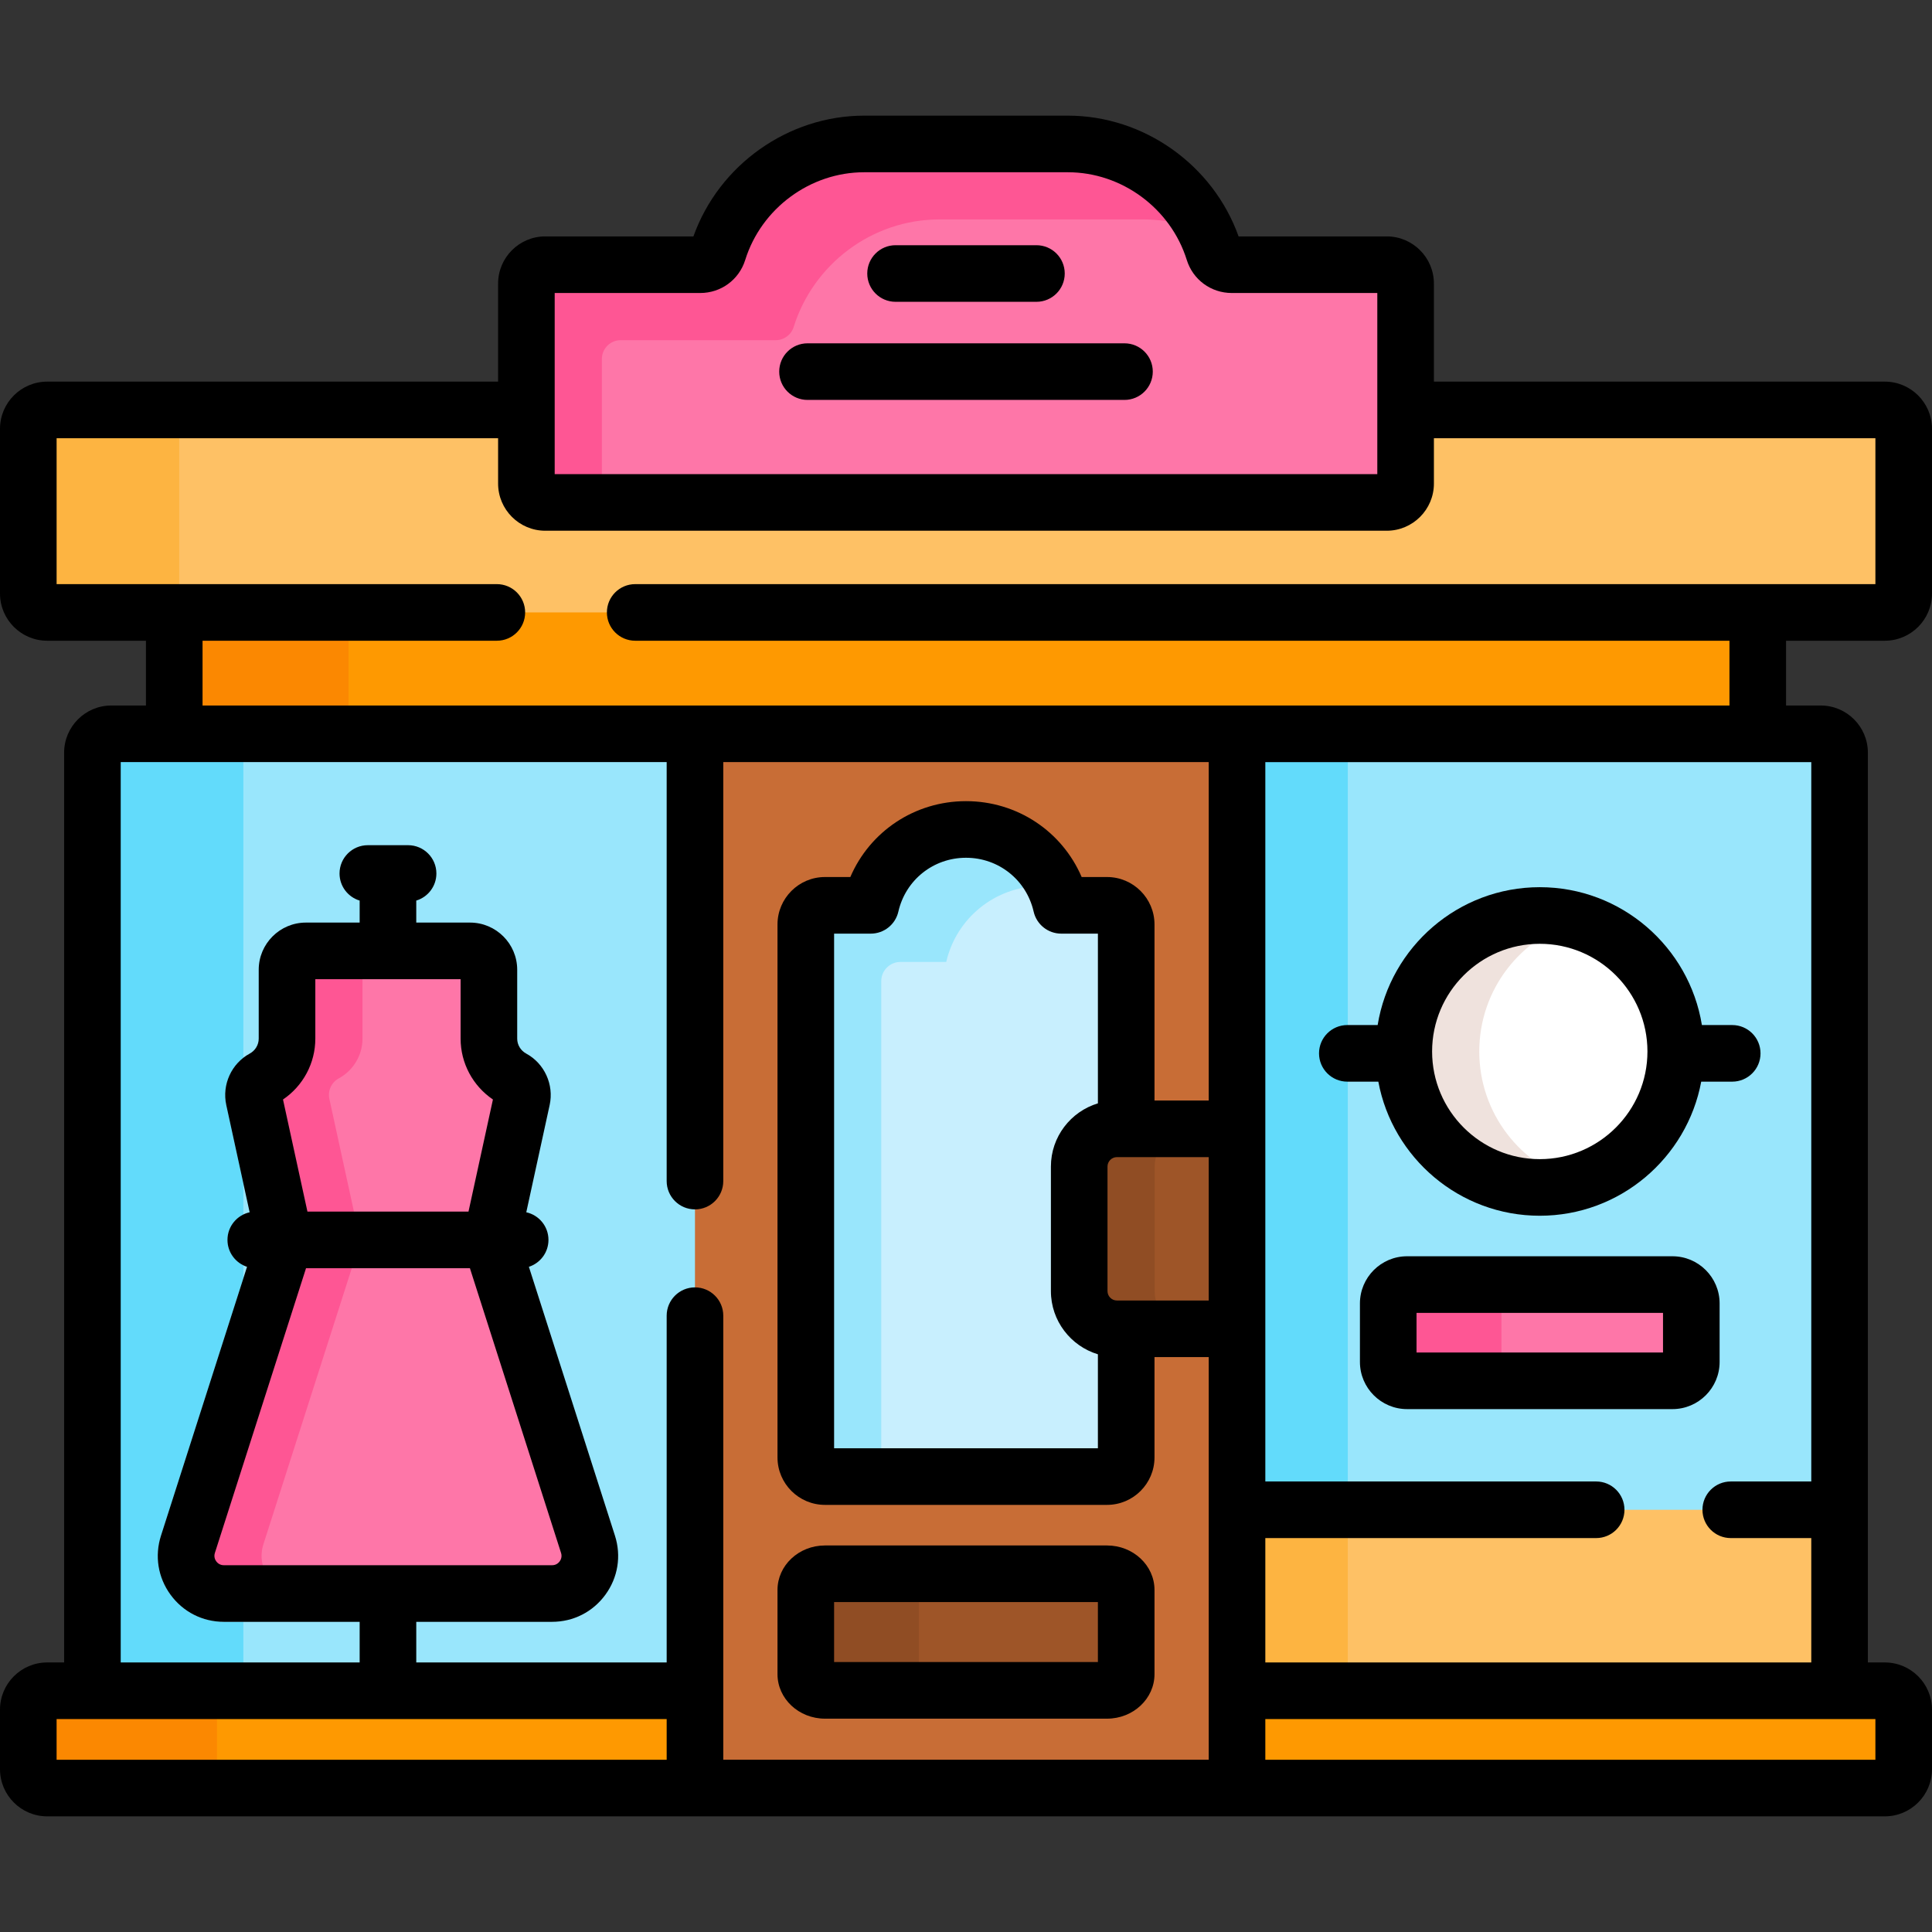
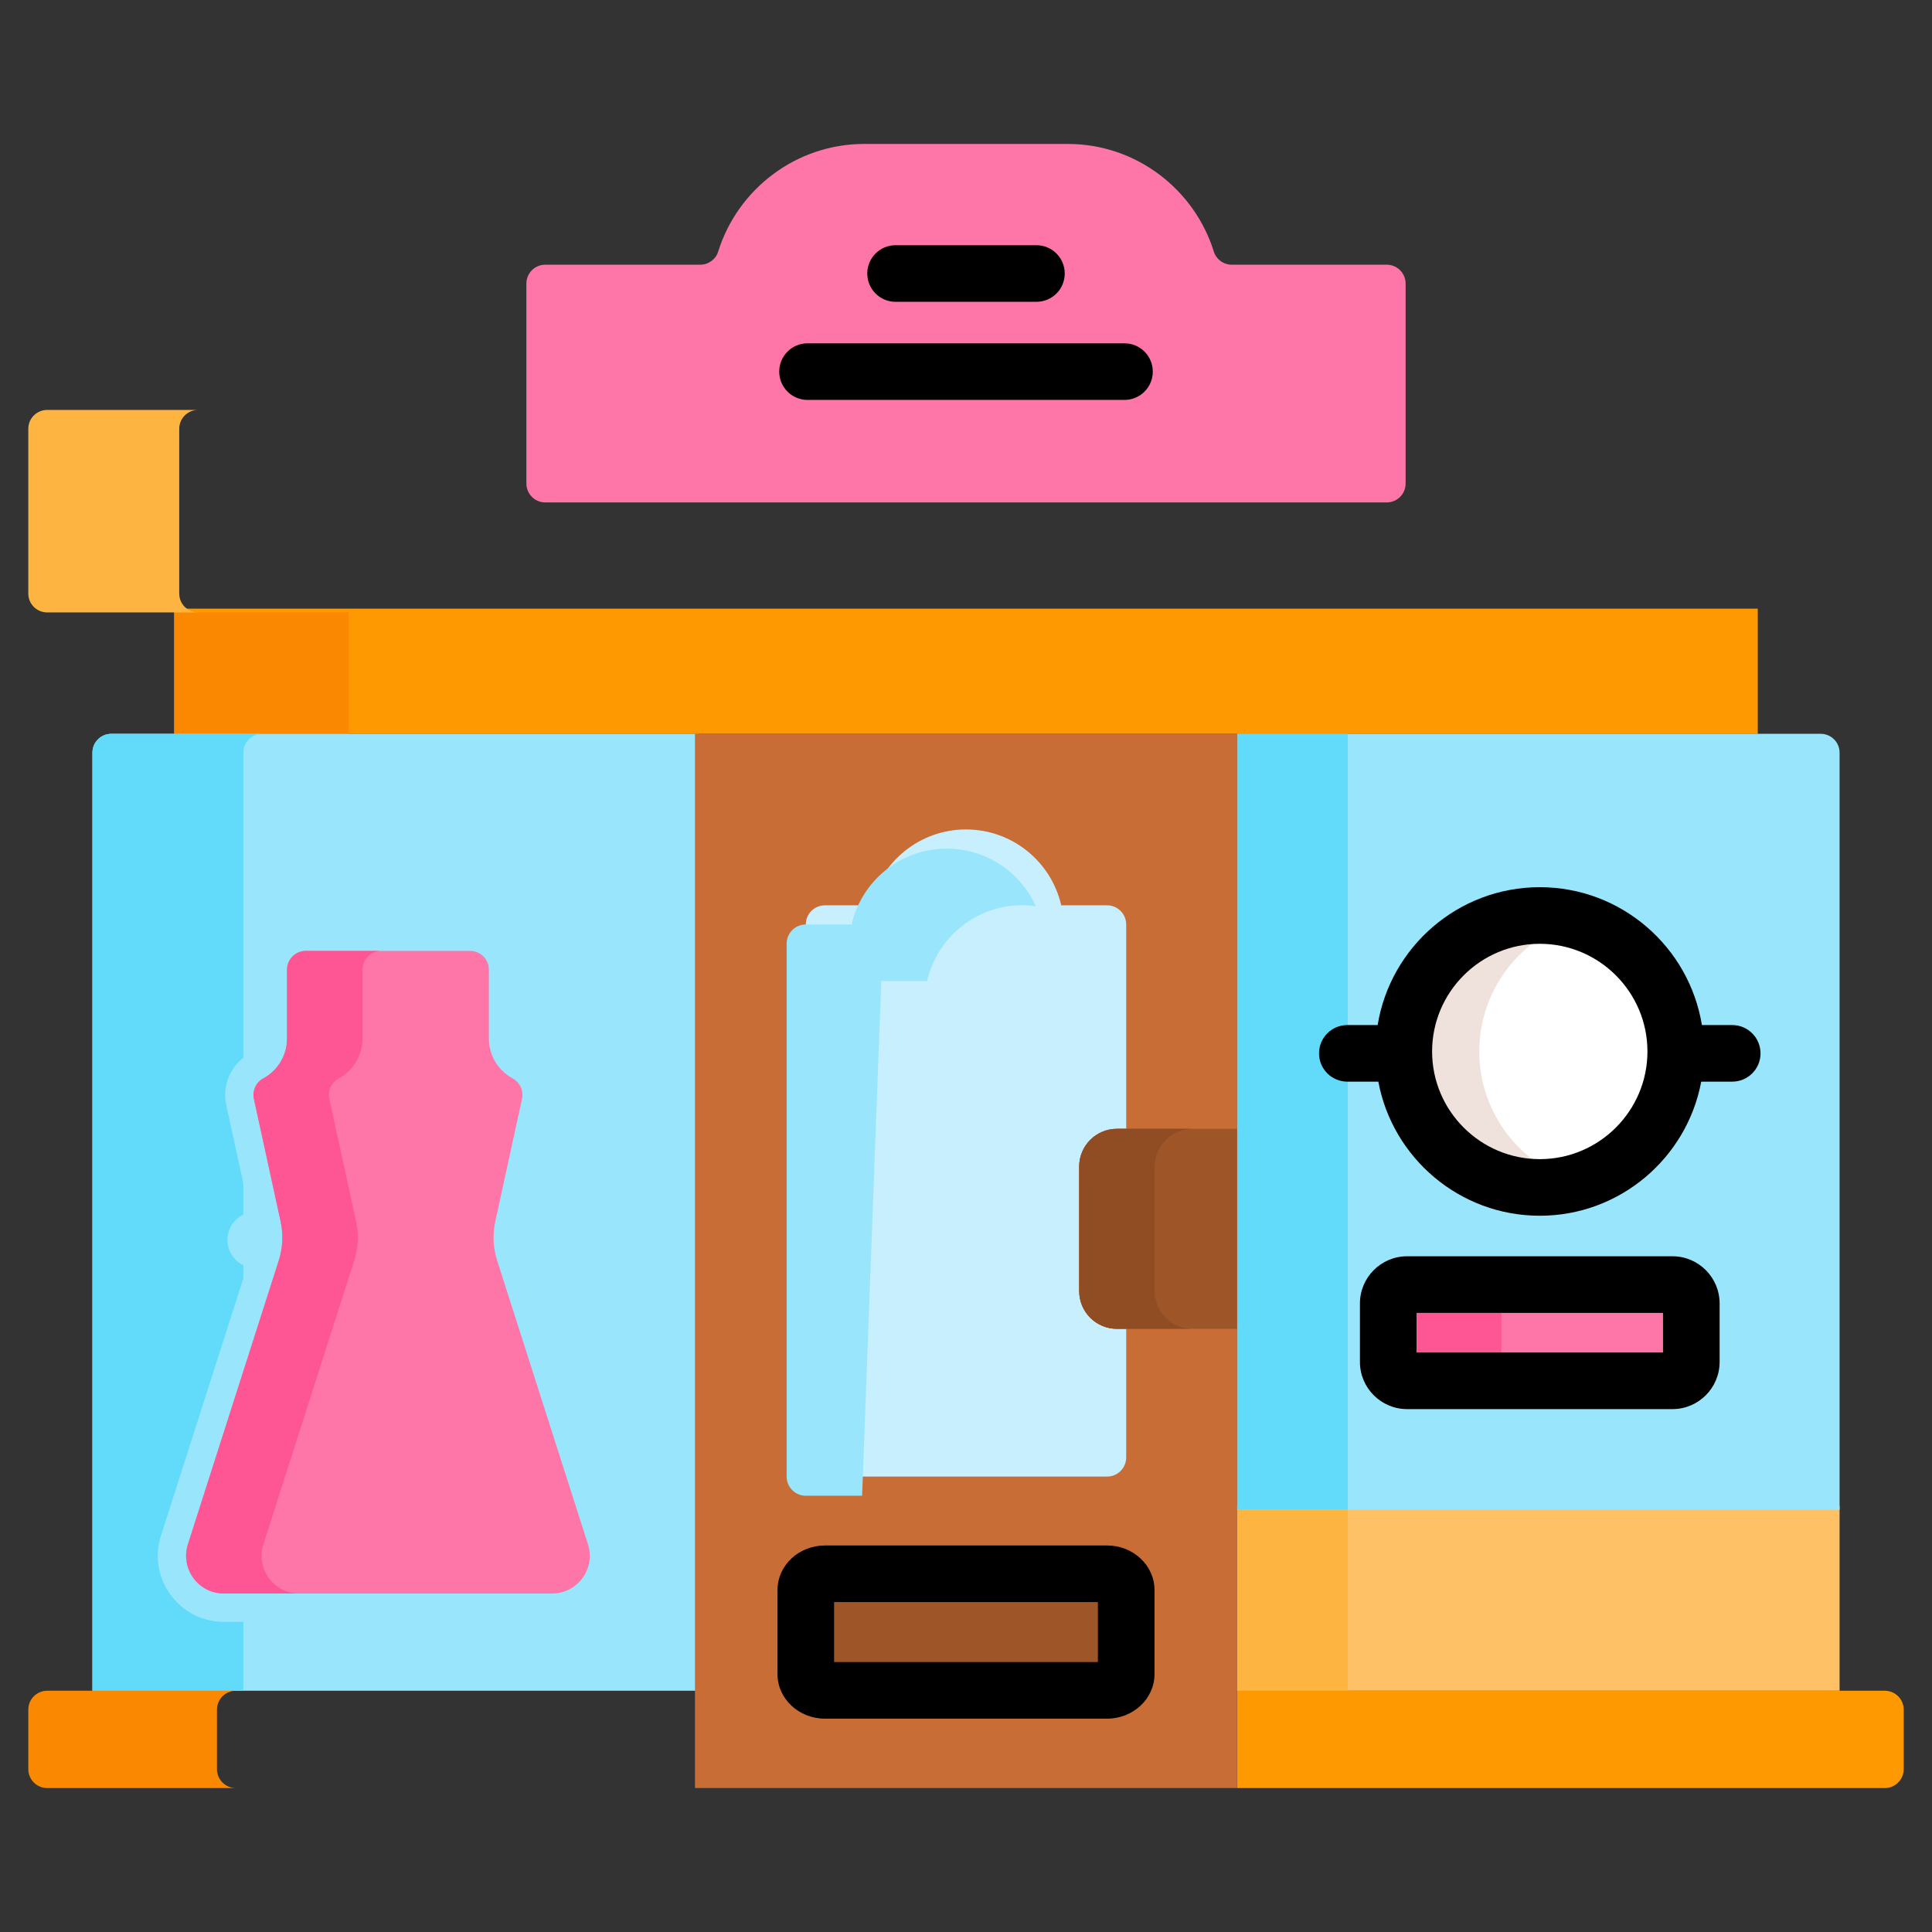
<svg xmlns="http://www.w3.org/2000/svg" id="Capa_1" enable-background="new 0 0 512 512" height="512" viewBox="0 0 512 512" width="512">
  <rect x="0" y="0" width="512" height="512" fill="#333333" stroke="none" />
  <path d="m46.176 161.3h419.648v33.167h-419.648z" fill="#fe9901" />
  <path d="m46.176 162.3h46.176v32.167h-46.176z" fill="#fb8801" />
  <path d="m327.824 399.106h159.683v48.96h-159.683z" fill="#fec165" />
  <path d="m327.824 399.106h29.352v48.96h-29.352z" fill="#fdb441" />
  <path d="m482.507 194.467h-154.683v205.639h159.683v-200.639c0-2.761-2.239-5-5-5z" fill="#99e6fc" />
  <path d="m327.824 194.467h29.352v205.639h-29.352z" fill="#62dbfb" />
  <path d="m185.176 448.066v-253.599h-155.683c-2.761 0-5 2.239-5 5v248.599z" fill="#99e6fc" />
  <path d="m64.493 448.066v-18.265h-5.165c-5.652 0-10.804-2.618-14.136-7.183s-4.254-10.27-2.531-15.652l21.832-68.199v-3.449c-2.492-1.219-4.212-3.772-4.212-6.733s1.72-5.514 4.212-6.733v-8.233l-4.531-20.787c-1.031-4.732.806-9.618 4.531-12.519v-80.845c0-2.761 2.239-5 5-5h-40c-2.761 0-5 2.239-5 5v248.599h40z" fill="#62dbfb" />
  <path d="m155.825 409.252-24.07-75.191c-1.072-3.349-1.242-6.921-.493-10.357l7.077-32.47c.47-2.156-.523-4.379-2.462-5.431-3.751-2.034-6.313-6.007-6.313-10.552v-18.258c0-2.761-2.238-5-5-5h-43.5c-2.761 0-5 2.239-5 5v18.258c0 4.545-2.562 8.518-6.312 10.552-1.94 1.052-2.932 3.275-2.462 5.431l7.078 32.47c.749 3.436.579 7.008-.493 10.357l-24.07 75.191c-2.066 6.453 2.749 13.049 9.524 13.049h86.973c6.774 0 11.589-6.595 9.523-13.049z" fill="#fe76a8" />
  <path d="m69.804 409.252 24.07-75.191c1.072-3.349 1.242-6.921.493-10.357l-7.078-32.47c-.47-2.156.522-4.379 2.462-5.431 3.75-2.034 6.312-6.007 6.312-10.552v-18.258c0-2.761 2.239-5 5-5h-20c-2.761 0-5 2.239-5 5v18.258c0 4.545-2.562 8.518-6.312 10.552-1.94 1.052-2.932 3.275-2.462 5.431l7.078 32.47c.749 3.436.579 7.008-.493 10.357l-24.07 75.191c-2.066 6.453 2.749 13.049 9.524 13.049h20c-6.775 0-11.59-6.595-9.524-13.049z" fill="#fe5694" />
-   <path d="m12.5 448.066c-2.761 0-5 2.239-5 5v15.785c0 2.762 2.239 5 5 5h171.676v-25.785z" fill="#fe9901" />
  <path d="m499.5 448.066h-171.676v25.785h171.676c2.762 0 5-2.238 5-5v-15.785c0-2.761-2.238-5-5-5z" fill="#fe9901" />
  <path d="m57.5 468.851v-15.785c0-2.761 2.239-5 5-5h-50c-2.761 0-5 2.239-5 5v15.785c0 2.762 2.239 5 5 5h50c-2.761 0-5-2.239-5-5z" fill="#fb8801" />
  <path d="m184.176 194.467h143.648v279.383h-143.648z" fill="#c86d36" />
  <path d="m296 352.149c-5.523 0-10-4.478-10-10v-33c0-5.523 4.477-10 10-10h2.454v-54.151c0-2.803-2.271-5.076-5.075-5.076h-12.141c-2.631-11.514-12.928-20.107-25.238-20.107-12.311 0-22.608 8.593-25.238 20.107h-12.141c-2.803 0-5.076 2.272-5.076 5.076v141.235c0 2.803 2.273 5.075 5.076 5.075h74.758c2.804 0 5.075-2.272 5.075-5.075v-34.084z" fill="#c8effe" />
-   <path d="m233.545 259.999c0-2.803 2.272-5.076 5.076-5.076h12.141c2.63-11.514 12.928-20.107 25.238-20.107 1.222 0 2.416.107 3.592.271-4.057-8.997-13.081-15.271-23.592-15.271-12.311 0-22.608 8.593-25.238 20.107h-12.141c-2.803 0-5.076 2.272-5.076 5.076v141.235c0 2.803 2.272 5.075 5.076 5.075h14.924z" fill="#99e6fc" />
+   <path d="m233.545 259.999h12.141c2.63-11.514 12.928-20.107 25.238-20.107 1.222 0 2.416.107 3.592.271-4.057-8.997-13.081-15.271-23.592-15.271-12.311 0-22.608 8.593-25.238 20.107h-12.141c-2.803 0-5.076 2.272-5.076 5.076v141.235c0 2.803 2.272 5.075 5.076 5.075h14.924z" fill="#99e6fc" />
  <path d="m298.454 443.672v-22.315c0-2.37-2.272-4.292-5.075-4.292h-74.758c-2.803 0-5.076 1.921-5.076 4.292v22.315c0 2.37 2.272 4.291 5.076 4.291h74.758c2.804 0 5.075-1.92 5.075-4.291z" fill="#9e5528" />
-   <path d="m243.545 443.672v-22.315c0-2.37 2.272-4.292 5.076-4.292h-30c-2.803 0-5.076 1.921-5.076 4.292v22.315c0 2.37 2.272 4.291 5.076 4.291h30c-2.803 0-5.076-1.92-5.076-4.291z" fill="#904d24" />
  <path d="m327.824 299.149h-31.824c-5.523 0-10 4.477-10 10v33c0 5.522 4.477 10 10 10h31.824z" fill="#9e5528" />
  <path d="m306 342.149v-33c0-5.523 4.478-10 10-10h-20c-5.523 0-10 4.477-10 10v33c0 5.522 4.477 10 10 10h20c-5.522 0-10-4.477-10-10z" fill="#904d24" />
-   <path d="m499.5 108.636h-127v19.513c0 2.761-2.238 5-5 5h-223c-2.761 0-5-2.239-5-5v-19.513h-127c-2.761 0-5 2.238-5 5v43.664c0 2.762 2.239 5 5 5h487c2.762 0 5-2.238 5-5v-43.664c0-2.761-2.238-5-5-5z" fill="#fec165" />
  <path d="m47.5 157.3v-43.664c0-2.762 2.239-5 5-5h-40c-2.761 0-5 2.238-5 5v43.664c0 2.762 2.239 5 5 5h40c-2.761 0-5-2.238-5-5z" fill="#fdb441" />
  <path d="m367.5 70.149h-41.071c-2.176 0-4.109-1.406-4.757-3.482-5.14-16.472-20.565-28.518-38.672-28.518h-54c-18.107 0-33.532 12.045-38.672 28.518-.648 2.077-2.581 3.482-4.757 3.482h-41.071c-2.761 0-5 2.238-5 5v53c0 2.761 2.239 5 5 5h223c2.762 0 5-2.239 5-5v-53c0-2.761-2.238-5-5-5z" fill="#fe76a8" />
-   <path d="m159.5 95.149c0-2.762 2.239-5 5-5h41.071c2.176 0 4.109-1.406 4.757-3.482 5.14-16.472 20.564-28.518 38.672-28.518h54c5.989 0 11.682 1.325 16.809 3.685-6.416-13.941-20.526-23.685-36.809-23.685h-54c-18.107 0-33.532 12.045-38.672 28.518-.648 2.077-2.581 3.482-4.757 3.482h-41.071c-2.761 0-5 2.238-5 5v53c0 2.761 2.239 5 5 5h15z" fill="#fe5694" />
  <circle cx="408.056" cy="278.649" fill="#fff" r="36.034" />
  <path d="m392.022 278.649c0-16.43 11-30.281 26.034-34.617-3.177-.916-6.528-1.417-10-1.417-19.901 0-36.034 16.133-36.034 36.034s16.133 36.034 36.034 36.034c3.472 0 6.823-.501 10-1.417-15.034-4.335-26.034-18.187-26.034-34.617z" fill="#efe2dd" />
  <path d="m443.216 365.93h-70.32c-2.762 0-5-2.238-5-5v-15.506c0-2.761 2.238-5 5-5h70.32c2.761 0 5 2.239 5 5v15.506c0 2.761-2.239 5-5 5z" fill="#fe76a8" />
  <path d="m397.896 360.93v-15.506c0-2.761 2.238-5 5-5h-30c-2.762 0-5 2.239-5 5v15.506c0 2.762 2.238 5 5 5h30c-2.762 0-5-2.239-5-5z" fill="#fe5694" />
  <path d="m357.056 286.649h8.215c3.768 20.195 21.513 35.534 42.785 35.534s39.016-15.339 42.785-35.534h8.215c4.143 0 7.5-3.358 7.5-7.5s-3.357-7.5-7.5-7.5h-8.036c-3.359-20.687-21.342-36.534-42.964-36.534s-39.604 15.847-42.964 36.534h-8.036c-4.143 0-7.5 3.358-7.5 7.5s3.357 7.5 7.5 7.5zm51-36.533c15.733 0 28.534 12.8 28.534 28.534s-12.801 28.534-28.534 28.534-28.534-12.8-28.534-28.534 12.8-28.534 28.534-28.534z" />
  <path d="m218.621 455.463h74.758c6.934 0 12.575-5.29 12.575-11.791v-22.315c0-6.502-5.642-11.792-12.575-11.792h-74.758c-6.934 0-12.576 5.29-12.576 11.792v22.315c0 6.502 5.642 11.791 12.576 11.791zm2.424-30.897h69.909v15.897h-69.909z" />
-   <path d="m499.5 169.8c6.893 0 12.5-5.607 12.5-12.5v-43.664c0-6.893-5.607-12.5-12.5-12.5h-119.5v-25.987c0-6.893-5.607-12.5-12.5-12.5h-39.265c-6.749-18.934-25.083-32-45.235-32h-54c-20.151 0-38.486 13.066-45.235 32h-39.265c-6.893 0-12.5 5.607-12.5 12.5v25.987h-119.5c-6.893 0-12.5 5.607-12.5 12.5v43.664c0 6.893 5.607 12.5 12.5 12.5h26.176v17.167h-9.183c-6.893 0-12.5 5.607-12.5 12.5v241.099h-4.493c-6.893 0-12.5 5.607-12.5 12.5v15.785c0 6.893 5.607 12.5 12.5 12.5h487c6.893 0 12.5-5.607 12.5-12.5v-15.785c0-6.893-5.607-12.5-12.5-12.5h-4.493v-241.099c0-6.893-5.607-12.5-12.5-12.5h-9.183v-17.167zm-352.5-92.151h38.571c5.495 0 10.284-3.516 11.917-8.749 4.272-13.69 17.23-23.251 31.512-23.251h54c14.282 0 27.24 9.562 31.512 23.25 1.632 5.233 6.421 8.75 11.917 8.75h38.571v48h-218zm29.676 388.702h-161.676v-10.785h161.676zm143.648-121.702h-24.324c-1.379 0-2.5-1.122-2.5-2.5v-33c0-1.378 1.121-2.5 2.5-2.5h24.324zm0-53h-14.37v-46.651c0-6.934-5.642-12.576-12.575-12.576h-6.727c-5.189-12.088-17.06-20.107-30.652-20.107-13.593 0-25.463 8.019-30.653 20.107h-6.726c-6.934 0-12.576 5.642-12.576 12.576v141.235c0 6.934 5.642 12.575 12.576 12.575h74.758c6.934 0 12.575-5.641 12.575-12.575v-26.584h14.37v106.701h-128.648v-117.683c0-4.142-3.358-7.5-7.5-7.5s-7.5 3.358-7.5 7.5v91.899h-66.361v-10.765h35.986c5.652 0 10.804-2.618 14.136-7.183s4.254-10.27 2.531-15.652l-22.807-71.248c3.01-.975 5.188-3.798 5.188-7.133 0-3.585-2.517-6.578-5.879-7.319l6.197-28.432c1.177-5.397-1.378-10.999-6.214-13.622-1.473-.799-2.388-2.316-2.388-3.959v-18.258c0-6.893-5.607-12.5-12.5-12.5h-14.25v-5.831c3.085-.93 5.333-3.791 5.333-7.179 0-4.142-3.358-7.5-7.5-7.5h-10.667c-4.142 0-7.5 3.358-7.5 7.5 0 3.388 2.248 6.249 5.333 7.179v5.831h-14.25c-6.893 0-12.5 5.607-12.5 12.5v18.258c0 1.644-.915 3.161-2.387 3.959-4.836 2.622-7.392 8.223-6.216 13.622l6.198 28.433c-3.362.742-5.879 3.735-5.879 7.32 0 3.335 2.178 6.158 5.188 7.133l-22.808 71.248c-1.723 5.382-.8 11.087 2.531 15.652 3.332 4.565 8.484 7.183 14.136 7.183h35.986v10.765h-63.32v-238.601h144.683v111.033c0 4.142 3.358 7.5 7.5 7.5s7.5-3.358 7.5-7.5v-111.033h128.648zm-29.37 67.252v24.908h-69.909v-136.386h9.716c3.499 0 6.532-2.419 7.312-5.83 1.92-8.406 9.292-14.277 17.927-14.277 8.634 0 16.006 5.871 17.927 14.278.779 3.41 3.813 5.829 7.312 5.829h9.716v44.975c-7.196 2.172-12.454 8.856-12.454 16.751v33c-.001 7.895 5.257 14.58 12.453 16.752zm-160.323-67.521-6.474 29.704h-42.684l-6.475-29.704c5.328-3.614 8.566-9.632 8.566-16.129v-15.758h38.5v15.758c0 6.498 3.239 12.515 8.567 16.129zm-49.613 44.967c.028-.087.048-.176.075-.263h43.445c.027.087.047.176.075.263l24.07 75.191c.337 1.053-.082 1.853-.361 2.236-.28.383-.914 1.026-2.02 1.026h-86.974c-1.105 0-1.74-.643-2.02-1.026s-.699-1.183-.361-2.236zm415.982 119.219v10.785h-161.676v-10.785zm-16.993-253.599v190.639h-21.34c-4.143 0-7.5 3.358-7.5 7.5s3.357 7.5 7.5 7.5h21.34v32.959h-144.683v-32.959h87.676c4.143 0 7.5-3.358 7.5-7.5s-3.357-7.5-7.5-7.5h-87.676v-190.639zm-311.674-32.167h289.991v17.167h-130.5-20.648-105.176-17.824-130.5v-17.167h77.991c4.142 0 7.5-3.358 7.5-7.5s-3.358-7.5-7.5-7.5h-116.667v-38.664h117v12.013c0 6.893 5.607 12.5 12.5 12.5h223c6.893 0 12.5-5.607 12.5-12.5v-12.013h117v38.664h-328.667c-4.142 0-7.5 3.358-7.5 7.5s3.358 7.5 7.5 7.5z" />
  <path d="m237.333 79.983h37.334c4.143 0 7.5-3.358 7.5-7.5s-3.357-7.5-7.5-7.5h-37.334c-4.142 0-7.5 3.358-7.5 7.5s3.358 7.5 7.5 7.5z" />
  <path d="m298 90.983h-84c-4.142 0-7.5 3.358-7.5 7.5s3.358 7.5 7.5 7.5h84c4.143 0 7.5-3.358 7.5-7.5s-3.357-7.5-7.5-7.5z" />
  <path d="m443.216 332.923h-70.32c-6.893 0-12.5 5.607-12.5 12.5v15.506c0 6.893 5.607 12.5 12.5 12.5h70.32c6.893 0 12.5-5.607 12.5-12.5v-15.506c0-6.892-5.608-12.5-12.5-12.5zm-2.5 25.507h-65.32v-10.506h65.32z" />
</svg>